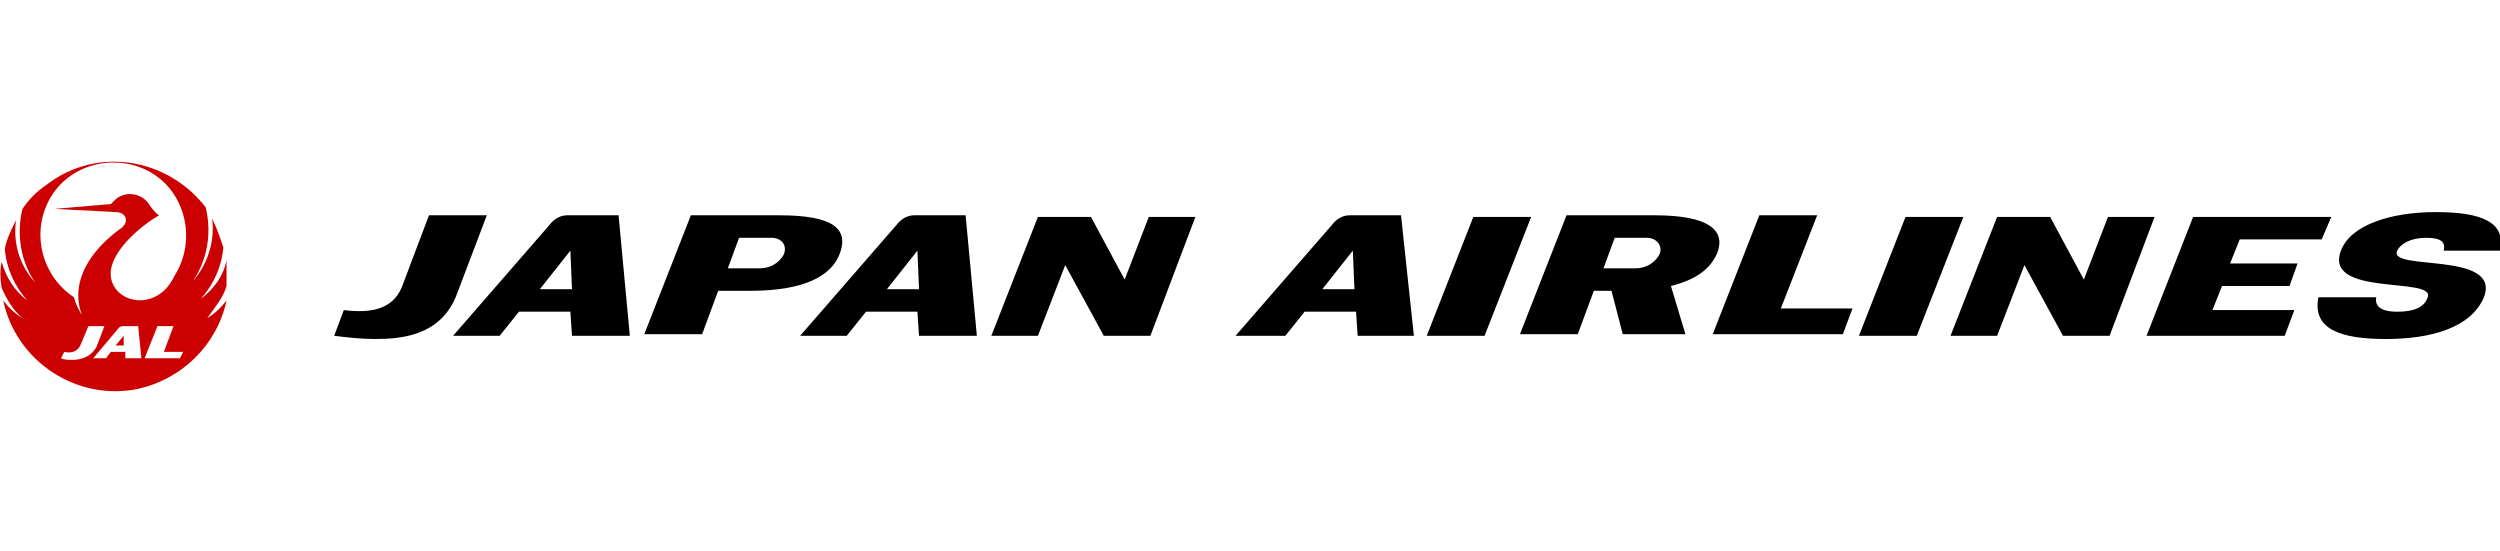
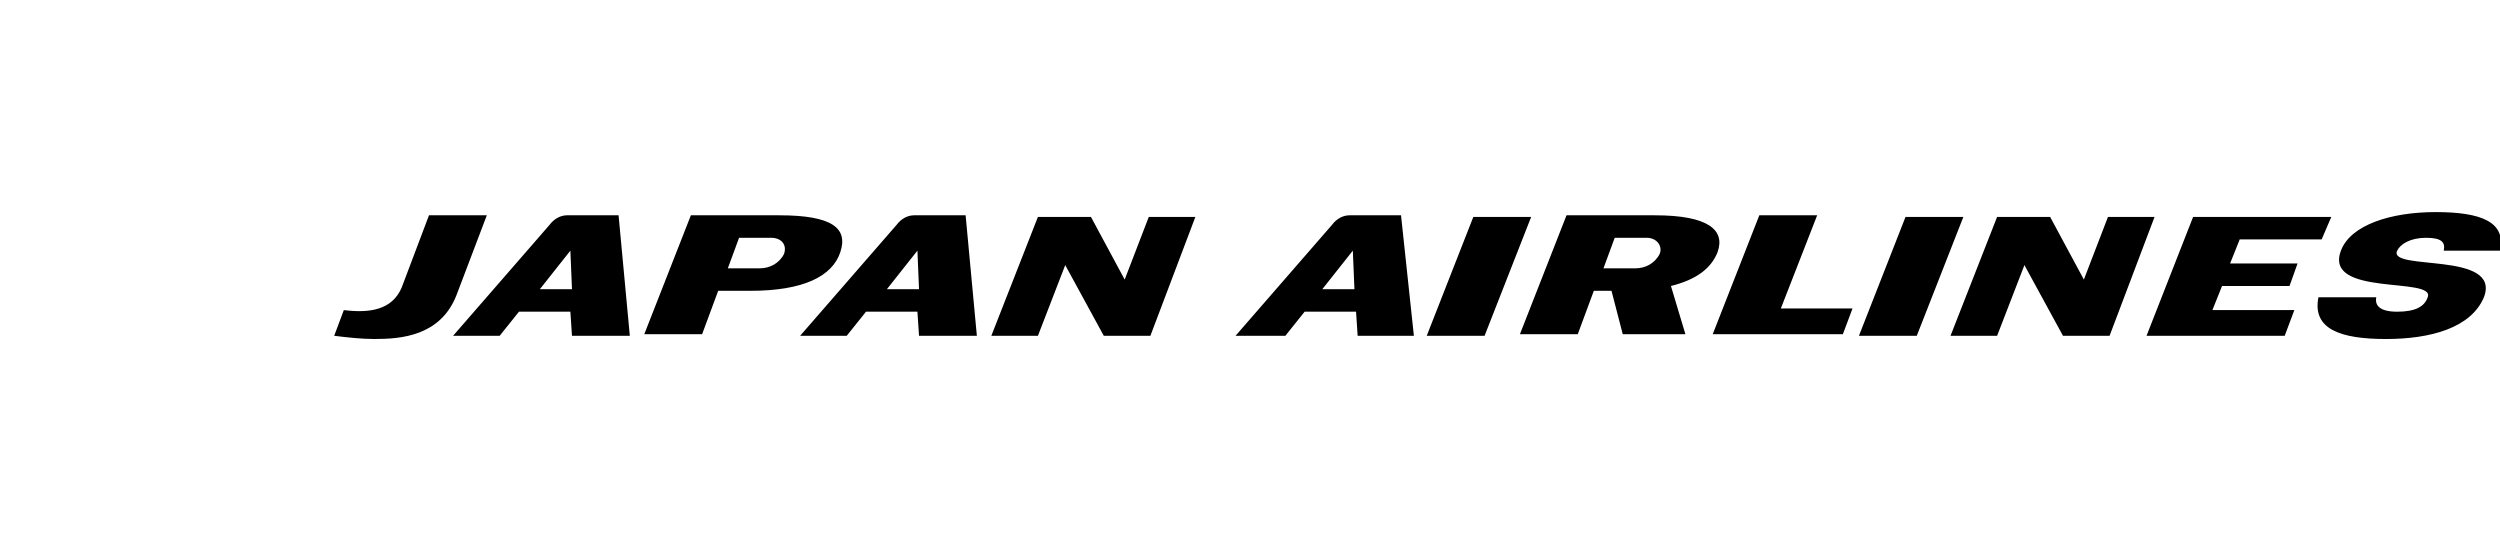
<svg xmlns="http://www.w3.org/2000/svg" version="1.1" id="レイヤー_1" x="0px" y="0px" width="155.6px" height="34.3px" viewBox="0 0 155.6 34.3" style="enable-background:new 0 0 155.6 34.3;" xml:space="preserve">
  <style type="text/css">
	.st0{fill:#CC0000;}
</style>
  <g>
    <path d="M154.6,18.5c-0.8,1.9-3.3,2.6-6.1,2.6s-4.6-0.6-4.2-2.6h3.6c-0.1,0.5,0.2,0.9,1.3,0.9c1.1,0,1.7-0.3,1.9-0.9   c0.5-1.3-6.5,0-5.4-2.9c0.6-1.6,3.1-2.4,5.9-2.4c2.8,0,4.4,0.6,4,2.4h-3.5c0.1-0.5-0.1-0.8-1.1-0.8c-1,0-1.6,0.4-1.8,0.8   C148.6,16.9,155.7,15.6,154.6,18.5 M92.4,20.9h-3.6l2.9-7.4h3.6L92.4,20.9z M119.3,20.9h-3.6l2.9-7.4h3.6L119.3,20.9z M142.2,20.9   h-8.6l2.9-7.4h8.6l-0.6,1.4h-5.1l-0.6,1.5h4.2l-0.5,1.4h-4.2l-0.6,1.5h5.1L142.2,20.9z M71.6,20.9h-2.9l-2.4-4.4l-1.7,4.4h-2.9   l2.9-7.4h3.3l2.1,3.9l1.5-3.9h2.9L71.6,20.9z M131.3,20.9h-2.9l-2.4-4.4l-1.7,4.4h-2.9l2.9-7.4h3.3l2.1,3.9l1.5-3.9h2.9L131.3,20.9   z M28.4,18.4c-1,2.5-3.4,2.7-5.1,2.7c-0.8,0-1.7-0.1-2.5-0.2l0.6-1.6c1.6,0.2,3,0,3.6-1.4l1.7-4.5h3.6L28.4,18.4 M48.5,13.4H43   l-2.9,7.4h3.6l1-2.7h2c3.3,0,5.1-0.9,5.6-2.4S51.8,13.4,48.5,13.4 M48.8,15.8c-0.3,0.6-0.9,0.9-1.5,0.9h-2l0.7-1.9h2   C48.6,14.8,49,15.2,48.8,15.8 M103,13.4h-5.5l-2.9,7.4h3.6l1-2.7h1.1l0.7,2.7h3.9l-0.9-3c1.6-0.4,2.5-1.1,2.9-2.1   C107.4,14.3,106.3,13.4,103,13.4 M103.3,15.8c-0.3,0.6-0.9,0.9-1.5,0.9h-2l0.7-1.9h2C103.1,14.8,103.5,15.3,103.3,15.8 M110.8,19.3   l2.3-5.9h-3.6l-2.9,7.4h8.1l0.6-1.6H110.8L110.8,19.3z M38.5,13.4h-3.2c-0.4,0-0.8,0.2-1.1,0.6l-6,6.9h2.9l1.2-1.5h3.2l0.1,1.5h3.6   L38.5,13.4 M33.6,18l1.9-2.4l0.1,2.4H33.6z M60.1,13.4h-3.2c-0.4,0-0.8,0.2-1.1,0.6l-6,6.9h2.9l1.2-1.5h3.2l0.1,1.5h3.6L60.1,13.4    M55.2,18l1.9-2.4l0.1,2.4H55.2L55.2,18z M87.2,13.4h-3.2c-0.4,0-0.8,0.2-1.1,0.6l-6,6.9H80l1.2-1.5h3.2l0.1,1.5H88L87.2,13.4    M82.3,18l1.9-2.4l0.1,2.4H82.3z" />
-     <path class="st0" d="M14.1,17.8c0-0.5,0-1,0-1.6c0,0,0,0,0,0c-0.2,1-0.8,1.8-1.6,2.4c0,0,0,0,0,0c0,0,0,0,0,0   c0.8-0.9,1.3-2,1.4-3.2c-0.2-0.6-0.4-1.2-0.7-1.8c0,0,0,0,0,0c0.2,1.4-0.3,2.9-1.2,3.9c0,0,0,0,0,0s0,0,0,0c0.9-1.3,1.2-3,0.8-4.6   C10.4,9.8,6,9.1,2.9,11.5c-0.6,0.4-1.1,0.9-1.5,1.5c-0.4,1.6-0.1,3.3,0.8,4.6c0,0,0,0,0,0c0,0,0,0,0,0c0,0,0,0,0,0   c-1-1.1-1.4-2.5-1.2-3.9c0,0,0,0,0,0c-0.3,0.6-0.6,1.2-0.7,1.8c0.1,1.2,0.6,2.3,1.4,3.2c0,0,0,0,0,0c0,0,0,0,0,0   c-0.8-0.6-1.3-1.4-1.6-2.4c0,0,0,0,0,0c-0.1,0.5-0.1,1,0,1.6c0.3,0.7,0.7,1.4,1.3,1.9c0,0,0,0,0,0c0,0,0,0,0,0   c-0.5-0.3-0.8-0.6-1.2-1.1c0,0,0,0,0,0c0.8,3.8,4.6,6.3,8.4,5.5c2.7-0.6,4.9-2.7,5.5-5.5c0,0,0,0,0,0c-0.3,0.4-0.7,0.8-1.2,1.1   c0,0,0,0,0,0c0,0,0,0,0,0C13.4,19.1,13.9,18.5,14.1,17.8z M4.5,22.4c-0.2,0-0.5,0-0.7-0.1l0.2-0.4c0.4,0.1,0.8,0,1-0.4l0.5-1.2h1   l-0.5,1.3C5.6,22.3,4.9,22.4,4.5,22.4z M7.8,22.3l0-0.4H6.9l-0.3,0.4H5.8l1.6-1.9c0.1-0.1,0.2-0.1,0.3-0.1h0.9l0.2,2H7.8z    M11.2,22.3H9l0.8-2h1l-0.6,1.6h1.2L11.2,22.3z M10.3,18c-1.4,1.4-3.6,0.5-3.4-1.2c0.2-1.3,1.8-2.7,3-3.4c0,0,0,0,0,0c0,0,0,0,0,0   c-0.3-0.2-0.5-0.5-0.7-0.8c-0.5-0.6-1.4-0.7-2-0.2c-0.1,0.1-0.2,0.2-0.3,0.3L3.4,13c0,0,0,0,0,0c0,0,0,0,0,0l3.8,0.2   c0.7,0,0.9,0.7,0.2,1.1c-2.4,1.8-2.9,3.8-2.3,5.3c0,0,0,0,0,0c0,0,0,0,0,0c-0.2-0.3-0.4-0.7-0.5-1.1c-2.1-1.4-2.7-4.2-1.4-6.3   s4.2-2.7,6.3-1.4s2.7,4.2,1.4,6.3C10.7,17.5,10.5,17.8,10.3,18z M7.2,21.5h0.5l0-0.6L7.2,21.5z" />
  </g>
</svg>